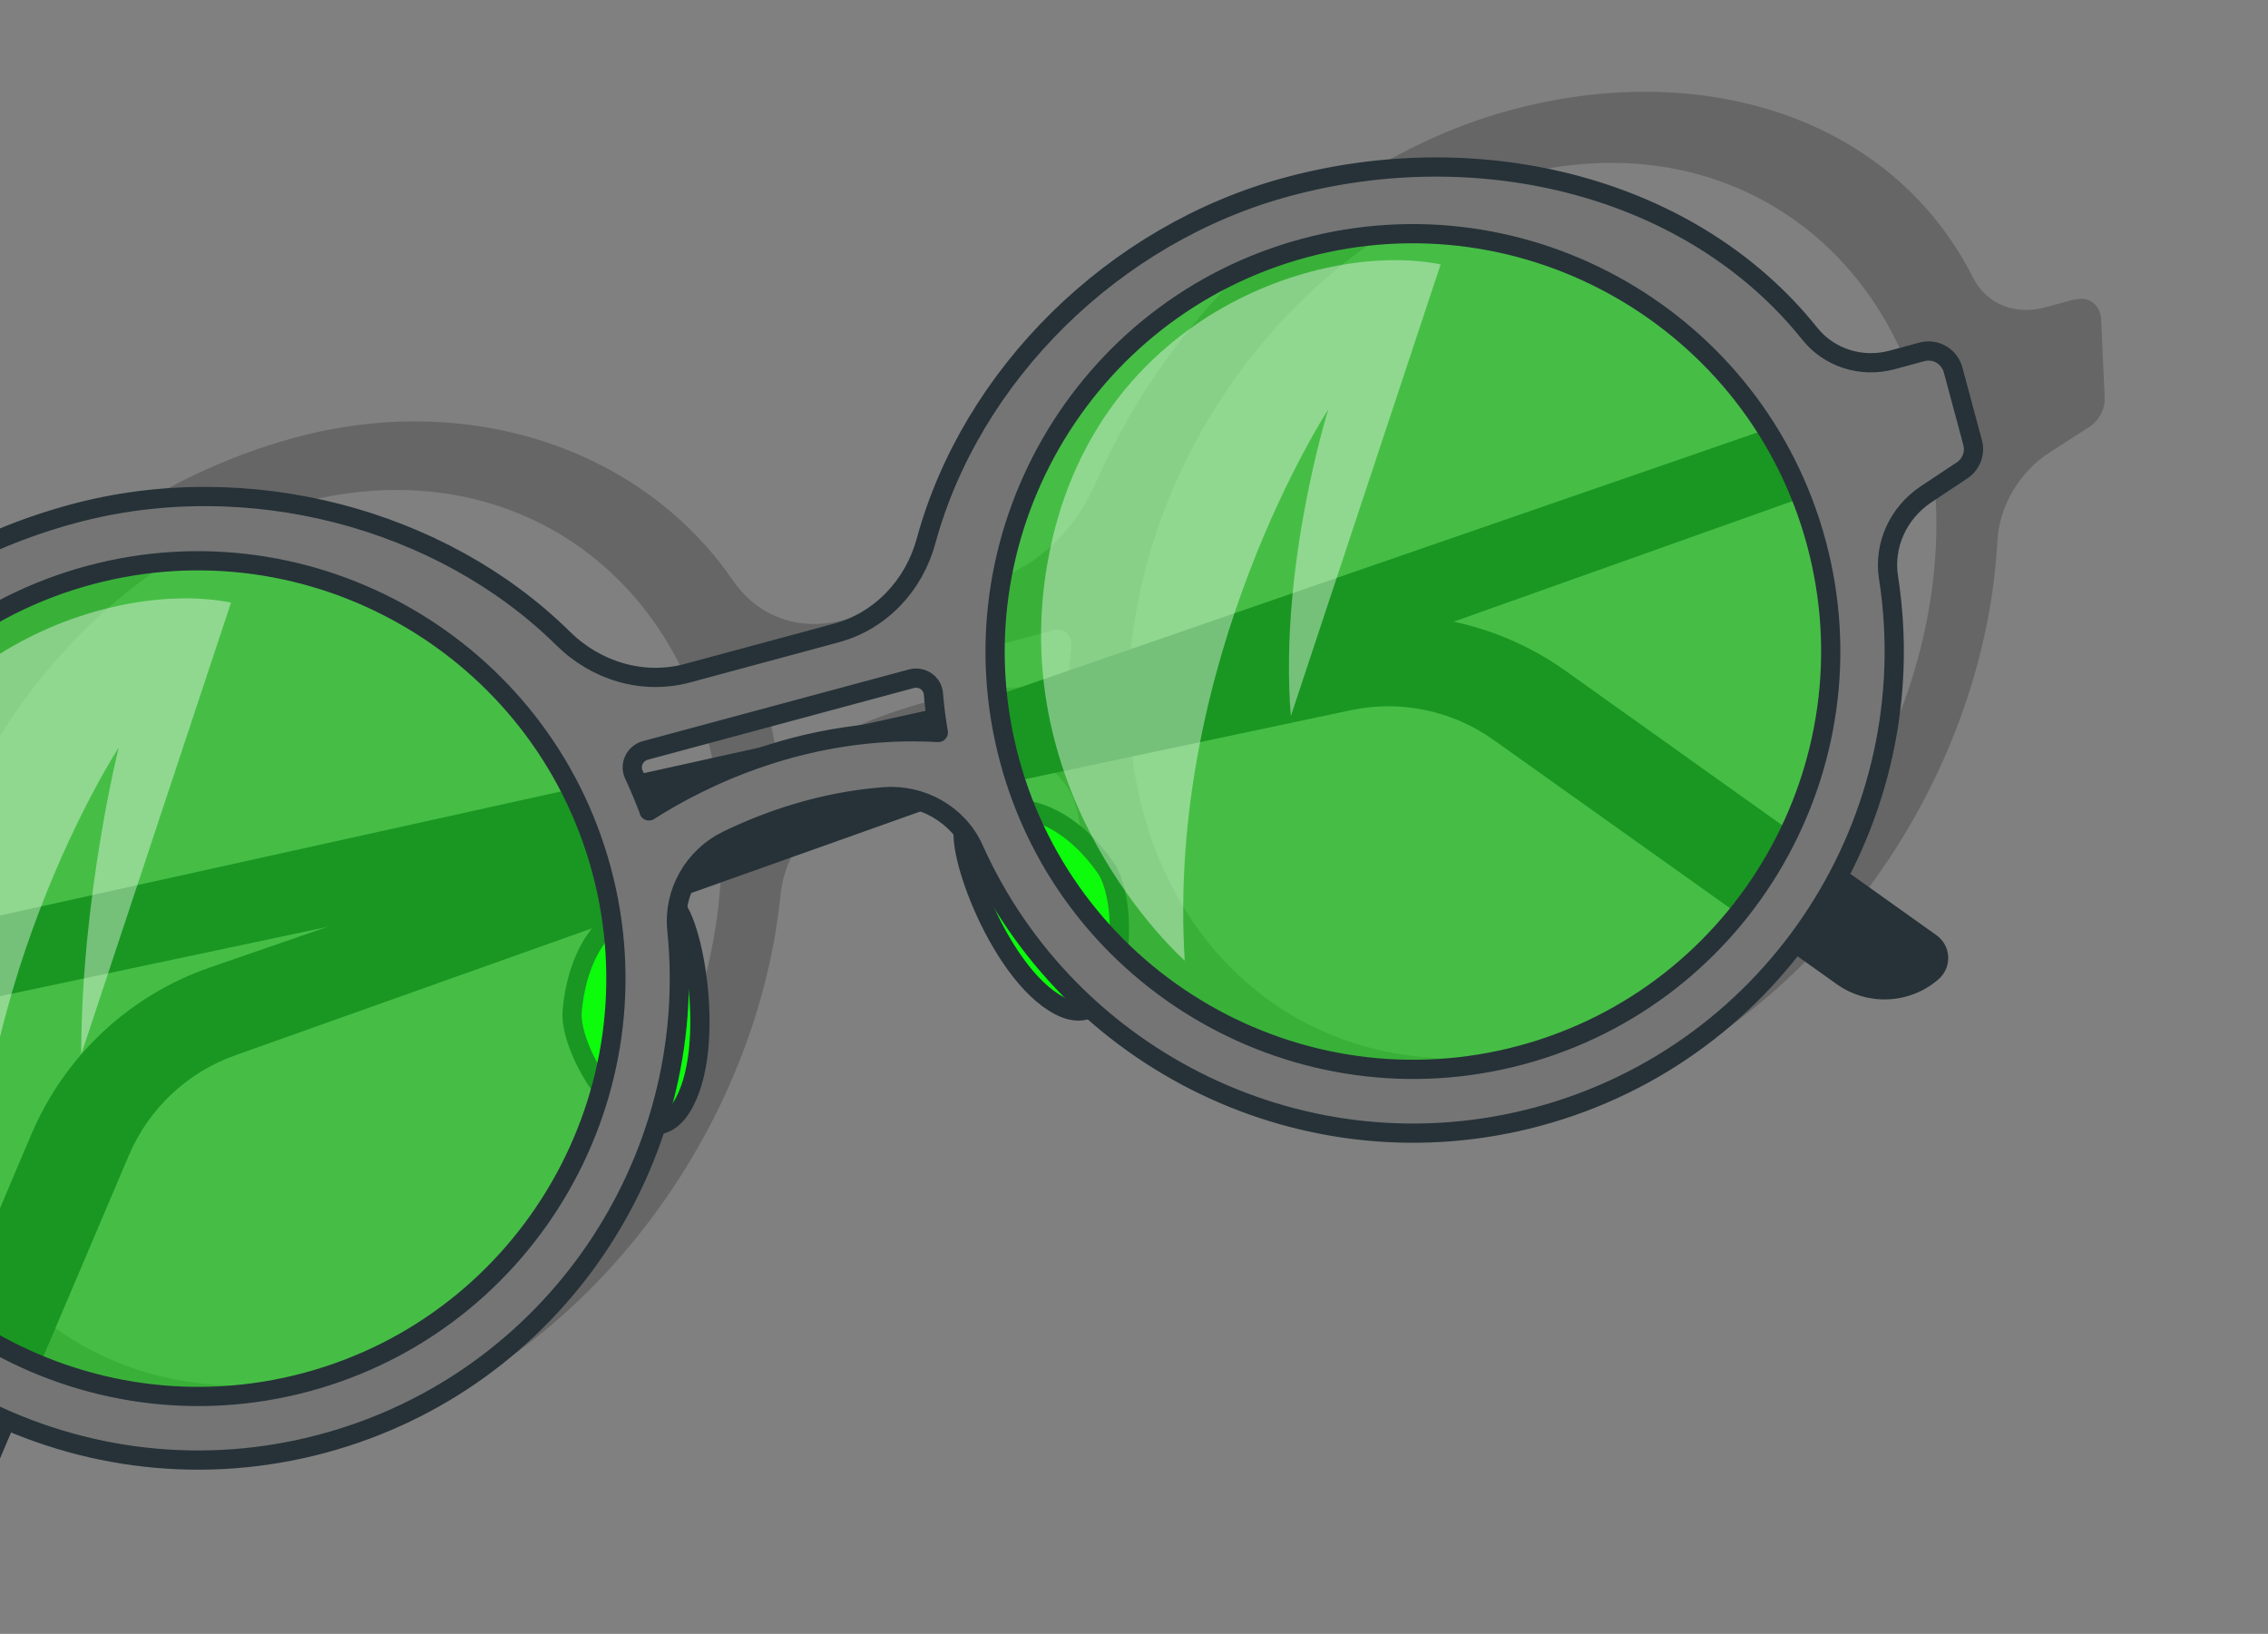
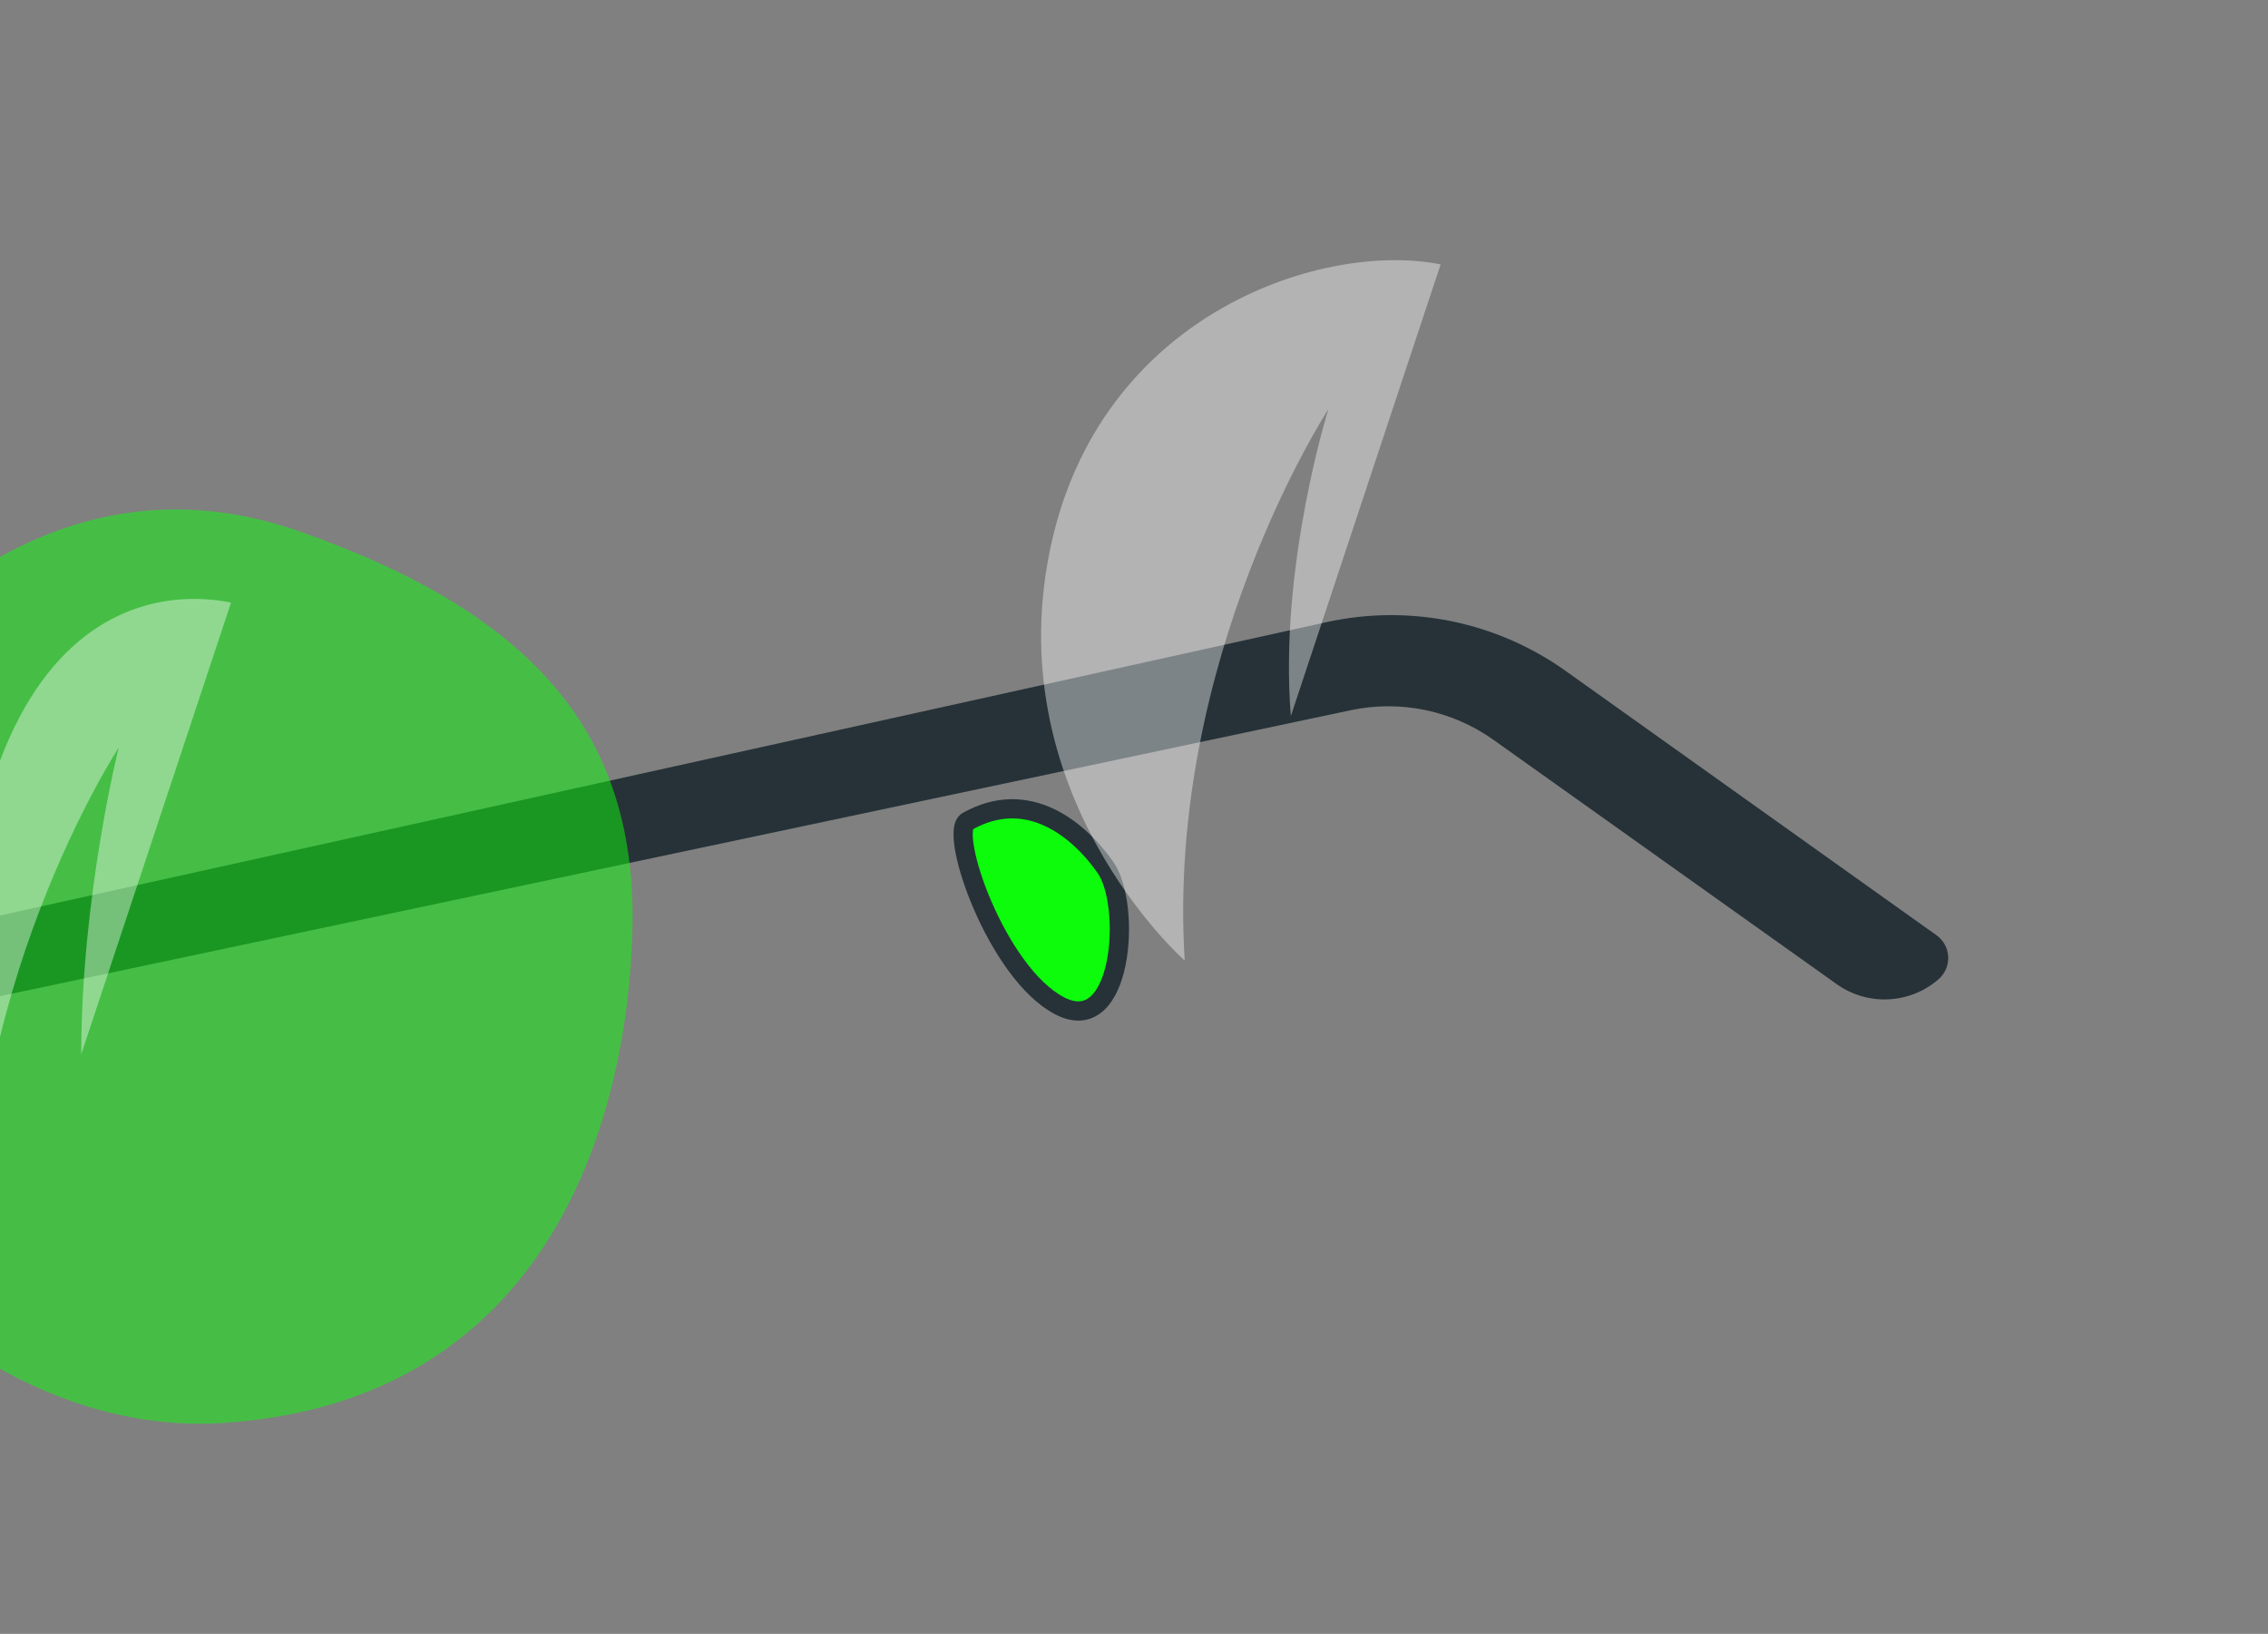
<svg xmlns="http://www.w3.org/2000/svg" width="118" height="85" viewBox="0 0 118 85" fill="none">
  <rect x="0" y="0" width="118" height="85" fill="#808080" stroke="none" />
-   <path opacity="0.2" d="M107.961 15.57L106.403 15.99C104.826 16.413 103.337 15.819 102.646 14.429C98.457 6.148 88.654 3.013 78.583 5.73C69.498 8.173 61 15.947 57.019 25.107C55.942 27.582 53.923 29.545 51.601 30.171L43.872 32.257C41.55 32.883 39.4 32.046 38.136 30.201C33.449 23.38 24.465 20.312 15.38 22.756C5.31 25.472 -3.985 33.745 -7.344 44.054C-7.9 45.78 -9.303 47.158 -10.88 47.581L-12.438 48.001C-13.143 48.196 -13.691 48.961 -13.657 49.729L-13.472 53.794C-13.446 54.422 -13.028 54.867 -12.456 54.873L-10.429 55.052C-8.838 55.197 -7.622 56.358 -7.364 58.071C-5.482 70.76 5.255 78.175 17.718 74.829C29.734 71.593 39.297 59.428 40.611 46.546C40.819 44.463 42.221 42.483 44.062 41.597C46.229 40.564 49.082 39.543 52.204 39.335C54.096 39.205 55.683 40.382 56.071 42.334C58.466 54.235 68.897 61.049 80.923 57.812C93.374 54.457 103.204 41.503 103.924 28.109C104.023 26.293 105.109 24.51 106.645 23.534L108.603 22.277C109.163 21.969 109.529 21.313 109.503 20.685L109.318 16.62C109.285 15.861 108.68 15.393 107.974 15.588L107.961 15.57ZM17.537 71.385C5.965 74.499 -3.902 66.897 -4.462 54.438C-5.021 41.978 3.947 29.302 15.519 26.188C27.09 23.074 36.957 30.676 37.517 43.136C38.077 55.595 29.108 68.272 17.537 71.385ZM40.498 39.885C40.407 39.189 40.289 38.509 40.143 37.844C40.031 37.296 40.423 36.665 40.964 36.514L54.817 32.781C55.36 32.64 55.799 33.041 55.739 33.645C55.661 34.365 55.602 35.081 55.566 35.803C49.169 35.26 43.462 38.056 40.507 39.883L40.498 39.885ZM80.741 54.368C69.17 57.482 59.303 49.88 58.743 37.421C58.183 24.962 67.152 12.285 78.723 9.171C90.295 6.057 100.162 13.659 100.722 26.119C101.281 38.578 92.313 51.255 80.741 54.368Z" fill="black" />
-   <path d="M98.401 20.091L10.918 50.333C6.743 51.776 3.373 54.923 1.641 58.991L-7.618 80.809C-7.984 81.67 -7.446 82.652 -6.516 82.81C-4.562 83.136 -2.634 82.08 -1.862 80.259L6.705 60.102C7.741 57.676 9.744 55.788 12.228 54.904L99.513 23.844L98.401 20.091Z" fill="#263238" />
  <path d="M-21.359 52.351L69.011 32.368C73.328 31.417 77.842 32.334 81.446 34.896L100.754 48.657C101.519 49.205 101.572 50.317 100.862 50.941C99.363 52.247 97.168 52.347 95.556 51.196L77.71 38.494C75.561 36.963 72.864 36.4 70.281 36.947L-20.353 56.136L-21.369 52.353L-21.359 52.351Z" fill="#263238" />
-   <path d="M34.777 46.919C35.938 46.907 37.437 54.511 35.441 57.632C33.454 60.752 29.563 54.983 29.77 52.593C29.977 50.204 31.143 46.966 34.775 46.909L34.777 46.919Z" fill="#0CFC0C" stroke="#263238" stroke-linecap="round" stroke-linejoin="round" />
  <path d="M50.334 42.727C49.326 43.29 51.853 50.633 55.139 52.331C58.424 54.029 58.887 47.087 57.518 45.131C56.15 43.175 53.502 40.949 50.334 42.727Z" fill="#0CFC0C" stroke="#263238" stroke-linecap="round" stroke-linejoin="round" />
  <path opacity="0.5" d="M-9.281 37.305C-5.365 32.281 3.27 23.326 15.602 27.65C27.936 31.984 33.19 38.333 32.902 48.485C32.614 58.637 28.329 72.961 11.565 74.031C-5.199 75.101 -21.441 52.898 -9.281 37.305Z" fill="#0CFC0C" />
-   <path opacity="0.5" d="M54.192 21.101C58.108 16.078 66.743 7.123 79.075 11.447C91.409 15.78 96.663 22.129 96.375 32.281C96.087 42.433 91.801 56.758 75.037 57.828C58.273 58.898 42.031 36.694 54.192 21.101Z" fill="#0CFC0C" />
-   <path d="M99.987 18.308L98.429 18.728C96.852 19.151 95.163 18.628 94.147 17.345C88.053 9.729 77.076 6.996 66.996 9.714C57.911 12.158 50.526 19.542 48.185 28.133C47.556 30.455 45.822 32.309 43.5 32.935L35.771 35.021C33.449 35.647 31.013 34.909 29.3 33.217C22.964 26.966 12.874 24.278 3.791 26.731C-6.28 29.447 -14.403 37.308 -15.854 46.963C-16.097 48.574 -17.291 49.878 -18.868 50.302L-20.426 50.721C-21.131 50.916 -21.556 51.636 -21.359 52.351L-20.343 56.134C-20.184 56.714 -19.653 57.116 -19.051 57.116L-16.881 57.245C-15.177 57.346 -13.655 58.404 -13.035 59.992C-8.473 71.758 4.362 78.449 16.813 75.095C28.829 71.86 36.447 60.367 35.216 48.371C35.015 46.432 36.092 44.559 37.848 43.711C39.929 42.705 42.726 41.706 45.981 41.451C47.949 41.295 49.861 42.364 50.668 44.17C55.61 55.195 67.994 61.325 80.02 58.088C92.471 54.733 100.203 42.502 98.255 30.041C97.992 28.349 98.774 26.679 100.193 25.727L102.008 24.52C102.529 24.22 102.791 23.605 102.632 23.025L101.616 19.242C101.421 18.536 100.702 18.111 99.987 18.308ZM15.958 71.901C4.387 75.015 -7.569 68.134 -10.682 56.563C-13.796 44.992 -6.916 33.037 4.656 29.923C16.227 26.809 28.182 33.69 31.296 45.261C34.41 56.832 27.529 68.787 15.958 71.901ZM33.771 42.185C33.528 41.54 33.267 40.91 32.978 40.295C32.743 39.792 33.029 39.193 33.57 39.042L47.423 35.309C47.966 35.168 48.52 35.535 48.564 36.097C48.619 36.77 48.704 37.436 48.82 38.107C41.964 37.718 36.517 40.431 33.762 42.187L33.771 42.185ZM79.162 54.884C67.591 57.998 55.636 51.117 52.522 39.546C49.408 27.975 56.289 16.02 67.86 12.906C79.432 9.792 91.387 16.673 94.501 28.244C97.615 39.815 90.734 51.771 79.162 54.884Z" fill="#757575" stroke="#263238" stroke-linecap="round" stroke-linejoin="round" />
-   <path opacity="0.4" d="M-1.295 67.57C-1.295 67.57 -11.257 58.803 -8.177 45.622C-5.401 33.759 6.037 30.141 12.019 31.351L4.226 54.851C4.231 46.665 6.177 38.89 6.177 38.89C6.177 38.89 -2.279 51.829 -1.295 67.57Z" fill="white" />
+   <path opacity="0.4" d="M-1.295 67.57C-5.401 33.759 6.037 30.141 12.019 31.351L4.226 54.851C4.231 46.665 6.177 38.89 6.177 38.89C6.177 38.89 -2.279 51.829 -1.295 67.57Z" fill="white" />
  <path opacity="0.4" d="M61.639 49.975C61.639 49.975 51.677 41.208 54.757 28.028C57.533 16.164 68.971 12.547 74.953 13.756L67.16 37.256C66.529 29.506 69.111 21.295 69.111 21.295C69.111 21.295 60.655 34.234 61.639 49.975Z" fill="white" />
</svg>